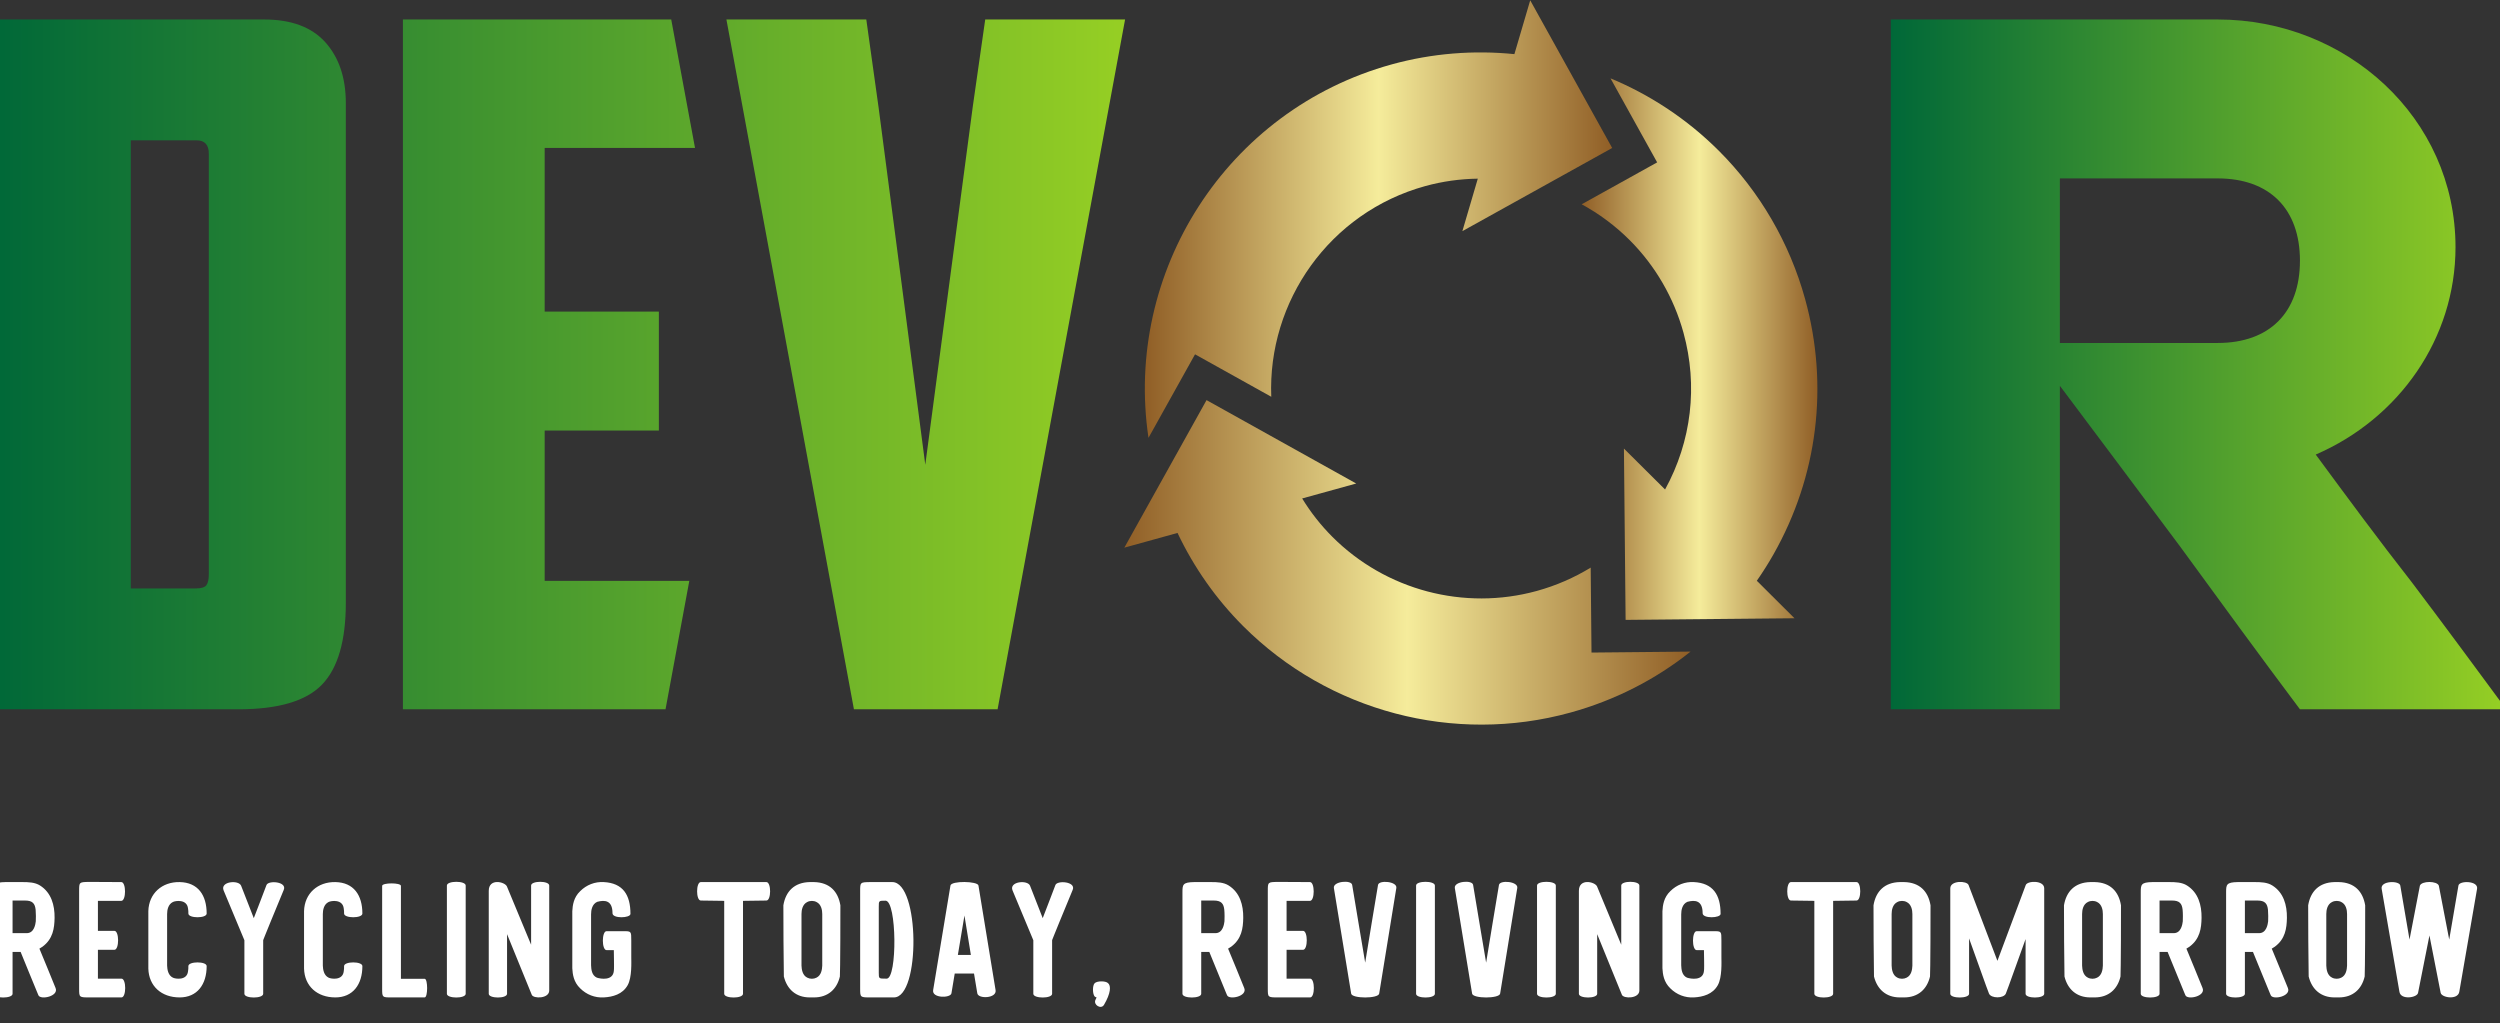
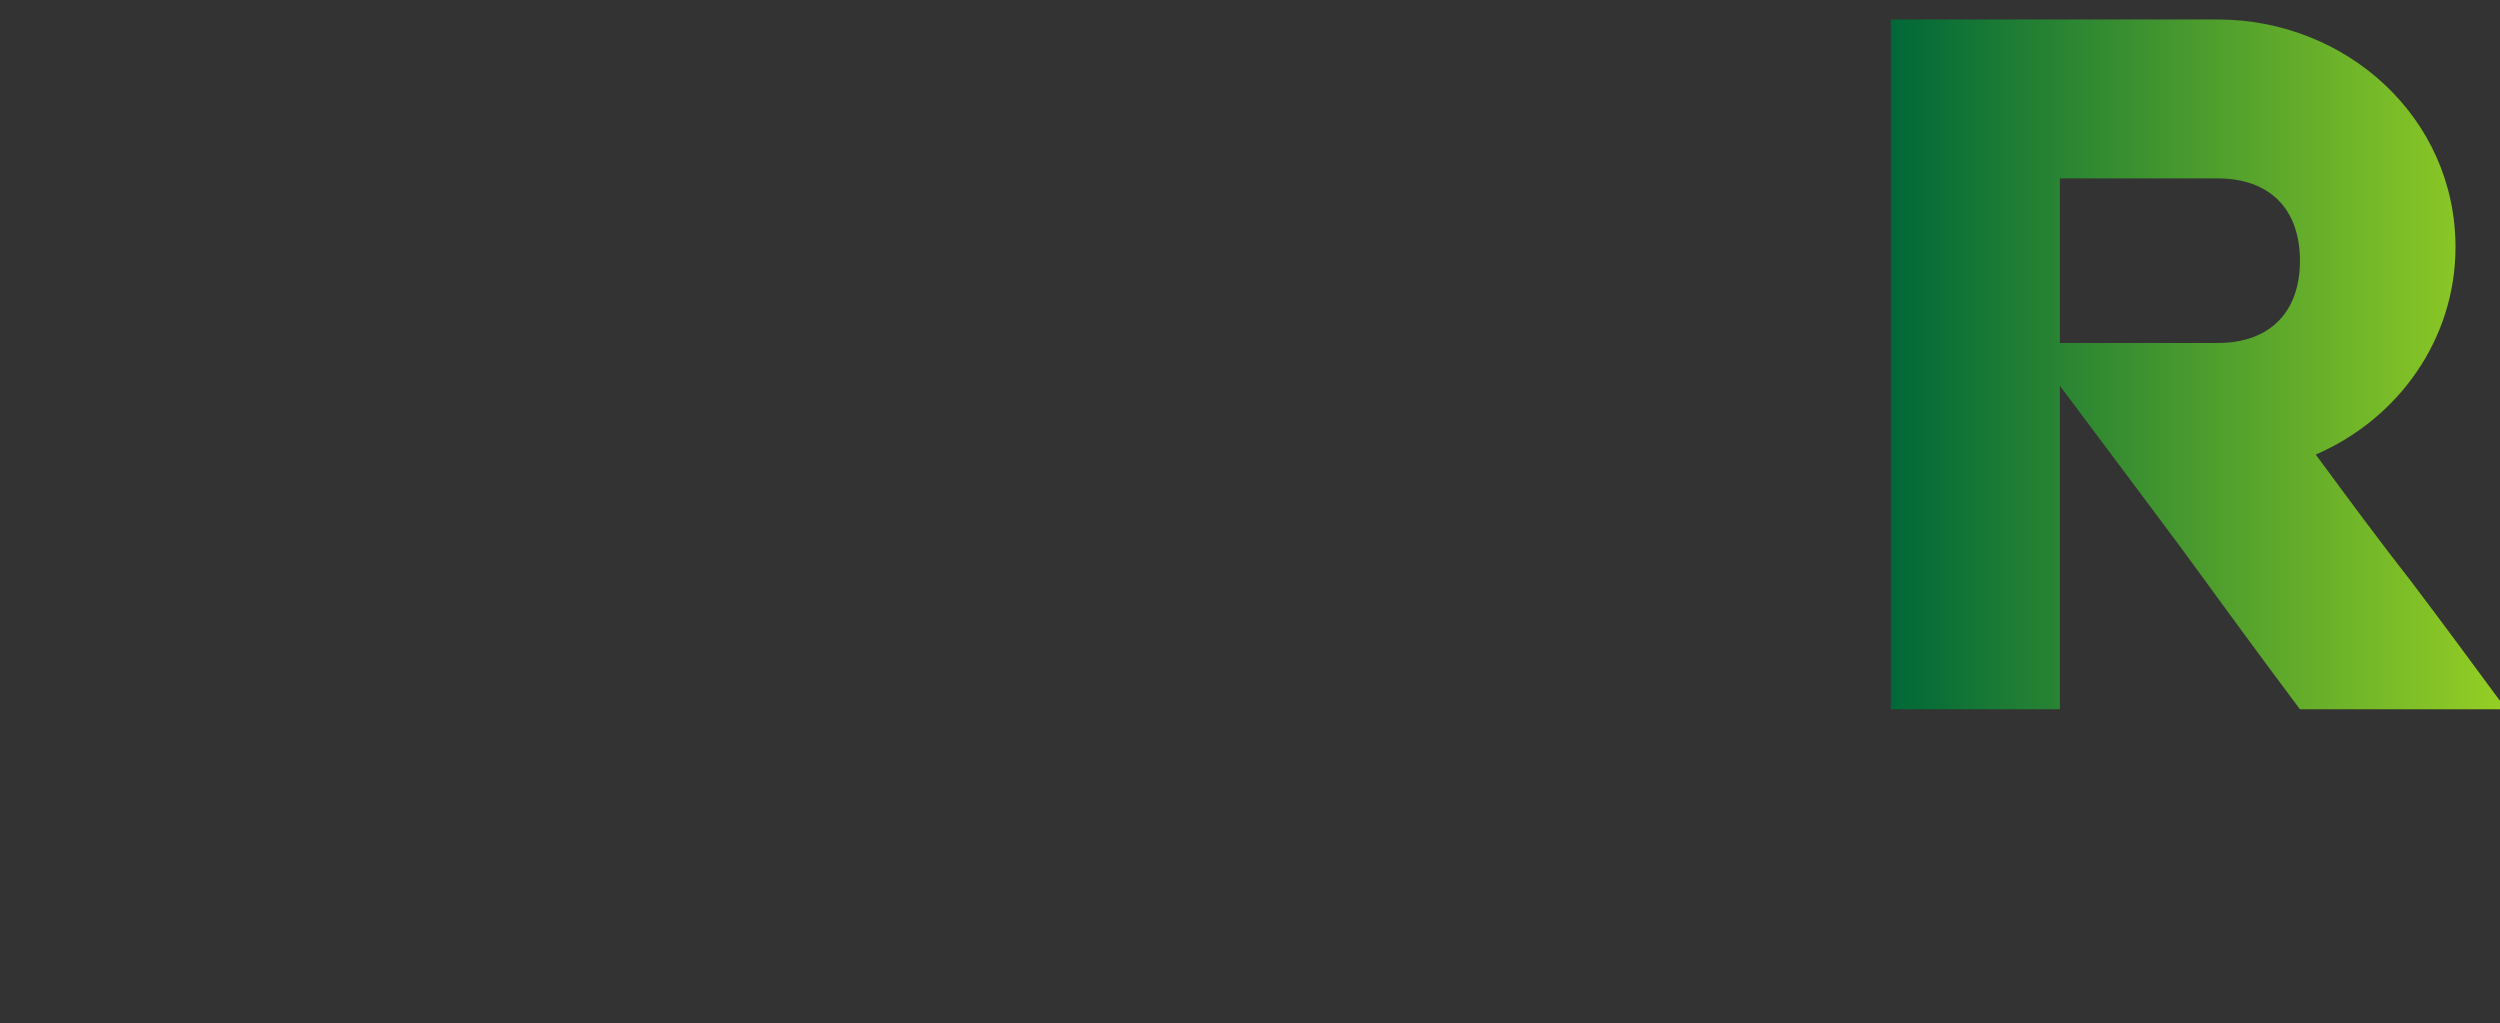
<svg xmlns="http://www.w3.org/2000/svg" width="149" height="61" viewBox="0 0 149 61" fill="none">
  <rect x="0" y="0" width="149" height="61" fill="#333333" stroke="none" />
-   <path d="M3.312 58.886C3.518 59.377 2.418 59.613 2.29 59.319L2.232 59.181C1.907 58.405 1.554 57.521 1.23 56.736H0.749V59.23C0.749 59.525 -0.371 59.525 -0.371 59.23V53.191C-0.371 52.729 -0.361 52.582 0.326 52.572H1.338C1.691 52.572 2.084 52.582 2.389 52.778C3.056 53.2 3.263 53.947 3.253 54.703C3.243 55.331 3.155 55.96 2.536 56.421C2.467 56.461 2.408 56.5 2.349 56.539C2.664 57.286 3.007 58.14 3.312 58.886ZM2.133 54.909C2.143 54.801 2.143 54.408 2.124 54.222C2.084 53.858 1.947 53.672 1.495 53.672H0.749V55.616H1.593C2.045 55.616 2.114 55.066 2.133 54.909ZM5.836 58.327H7.24C7.535 58.327 7.535 59.446 7.24 59.446H5.345C4.716 59.446 4.716 59.446 4.716 58.916V53.102C4.716 52.572 4.716 52.572 5.315 52.562L7.23 52.572C7.525 52.572 7.525 53.691 7.23 53.691H5.836V55.479H6.818C7.112 55.479 7.112 56.608 6.818 56.608H5.836V58.327ZM11.227 57.58C11.227 57.286 12.317 57.286 12.317 57.58C12.317 58.68 11.748 59.446 10.707 59.446C9.617 59.446 8.87 58.769 8.841 57.728V57.708V54.32V54.3C8.87 53.249 9.656 52.552 10.707 52.572C11.806 52.592 12.317 53.358 12.317 54.447C12.317 54.742 11.227 54.742 11.227 54.447C11.227 54.34 11.227 54.251 11.207 54.153C11.149 53.574 10.451 53.681 10.304 53.76C10.019 53.898 9.96 54.241 9.96 54.477V57.551C9.97 57.786 10.019 58.13 10.304 58.268C10.451 58.346 11.149 58.454 11.207 57.885C11.227 57.786 11.227 57.688 11.227 57.58ZM15.882 52.749C15.99 52.454 17.119 52.542 16.913 53.033C16.461 54.114 15.656 56.087 15.686 56.038V59.23C15.686 59.525 14.566 59.525 14.566 59.23V56.038L13.329 53.073C13.103 52.532 14.222 52.425 14.37 52.788L15.126 54.722C15.332 54.173 15.666 53.338 15.882 52.749ZM20.507 57.58C20.507 57.286 21.598 57.286 21.598 57.58C21.598 58.68 21.028 59.446 19.987 59.446C18.897 59.446 18.151 58.769 18.121 57.728V57.708V54.32V54.3C18.151 53.249 18.936 52.552 19.987 52.572C21.087 52.592 21.598 53.358 21.598 54.447C21.598 54.742 20.507 54.742 20.507 54.447C20.507 54.34 20.507 54.251 20.488 54.153C20.429 53.574 19.732 53.681 19.584 53.76C19.299 53.898 19.241 54.241 19.241 54.477V57.551C19.25 57.786 19.299 58.13 19.584 58.268C19.732 58.346 20.429 58.454 20.488 57.885C20.507 57.786 20.507 57.688 20.507 57.58ZM23.895 58.336H25.31C25.506 58.336 25.506 59.446 25.31 59.446H23.336C22.776 59.446 22.776 59.446 22.776 58.906V52.798C22.776 52.601 23.895 52.601 23.895 52.798V58.336ZM27.755 52.778V59.23C27.755 59.525 26.635 59.525 26.635 59.23V52.778C26.635 52.483 27.755 52.483 27.755 52.778ZM32.734 52.778V59.034C32.734 59.525 31.791 59.535 31.693 59.289L30.22 55.675V59.23C30.22 59.525 29.13 59.525 29.13 59.23V53.092C29.13 52.326 30.082 52.552 30.21 52.827L31.654 56.304V52.778C31.654 52.483 32.734 52.483 32.734 52.778ZM37.624 56.048V57.04C37.624 57.325 37.673 58.248 37.408 58.719C37.104 59.26 36.525 59.417 35.984 59.446C35.454 59.476 34.953 59.279 34.58 58.906C34.187 58.533 34.128 58.062 34.109 57.708V54.31C34.128 53.956 34.187 53.485 34.58 53.112C34.953 52.739 35.454 52.542 35.984 52.572C37.124 52.631 37.575 53.328 37.575 54.467C37.575 54.722 36.505 54.762 36.505 54.428C36.505 53.662 36.053 53.623 35.592 53.75C35.287 53.888 35.228 54.241 35.228 54.497V57.531C35.238 57.777 35.267 58.13 35.572 58.268C35.808 58.346 36.525 58.464 36.584 57.875C36.603 57.786 36.593 57.345 36.593 57.236L36.584 56.628H36.151C35.857 56.628 35.857 55.498 36.151 55.498H37.143C37.624 55.498 37.624 55.498 37.624 56.048ZM41.769 52.572H45.677C45.972 52.572 45.972 53.672 45.677 53.672L44.283 53.691V59.23C44.283 59.525 43.163 59.525 43.163 59.23V53.691L41.769 53.672C41.474 53.672 41.474 52.572 41.769 52.572ZM50.057 58.199C49.88 58.955 49.35 59.446 48.515 59.446H48.26C47.435 59.446 46.905 58.955 46.718 58.199C46.708 58.14 46.679 53.996 46.689 53.956C46.826 53.132 47.337 52.592 48.26 52.572H48.515C49.448 52.592 49.949 53.132 50.087 53.956C50.096 53.996 50.077 58.13 50.057 58.199ZM49.006 57.551V54.477C49.006 54.241 48.947 53.898 48.663 53.76C48.496 53.672 48.28 53.672 48.113 53.76C47.828 53.898 47.769 54.241 47.769 54.477V57.551C47.779 57.786 47.828 58.13 48.113 58.268C48.28 58.356 48.496 58.356 48.663 58.268C48.947 58.13 48.996 57.786 49.006 57.551ZM51.854 52.572H53.18C54.82 52.572 54.869 59.446 53.278 59.446H51.884C51.265 59.446 51.265 59.446 51.265 58.906V53.112C51.265 52.582 51.265 52.582 51.854 52.572ZM52.777 53.681H52.767C52.375 53.681 52.375 53.681 52.375 54.055V57.963C52.375 58.327 52.375 58.327 52.787 58.327H52.846C53.484 58.327 53.455 53.681 52.777 53.681ZM58.316 52.778L59.337 59.014C59.416 59.505 58.306 59.554 58.247 59.201L58.051 58.022H56.902L56.706 59.201C56.656 59.495 55.537 59.505 55.615 59.014L56.647 52.778C56.696 52.483 58.277 52.513 58.316 52.778ZM57.864 56.913L57.481 54.565L57.089 56.913H57.864ZM62.902 52.749C63.01 52.454 64.14 52.542 63.933 53.033C63.482 54.114 62.676 56.087 62.706 56.038V59.23C62.706 59.525 61.586 59.525 61.586 59.23V56.038L60.349 53.073C60.123 52.532 61.243 52.425 61.39 52.788L62.146 54.722C62.352 54.173 62.686 53.338 62.902 52.749ZM66.035 58.592C66.231 58.749 66.202 59.201 65.799 59.888C65.623 60.183 65.151 59.888 65.289 59.593C65.308 59.544 65.338 59.495 65.357 59.446C65.308 59.436 65.279 59.417 65.249 59.397C65.112 59.26 65.102 58.739 65.24 58.602C65.377 58.454 65.897 58.454 66.035 58.592ZM74.156 58.886C74.363 59.377 73.263 59.613 73.135 59.319L73.076 59.181C72.752 58.405 72.399 57.521 72.075 56.736H71.593V59.23C71.593 59.525 70.474 59.525 70.474 59.23V53.191C70.474 52.729 70.484 52.582 71.171 52.572H72.183C72.536 52.572 72.929 52.582 73.233 52.778C73.901 53.2 74.107 53.947 74.097 54.703C74.088 55.331 73.999 55.96 73.381 56.421C73.312 56.461 73.253 56.5 73.194 56.539C73.508 57.286 73.852 58.14 74.156 58.886ZM72.978 54.909C72.988 54.801 72.988 54.408 72.968 54.222C72.929 53.858 72.791 53.672 72.34 53.672H71.593V55.616H72.438C72.89 55.616 72.958 55.066 72.978 54.909ZM76.68 58.327H78.085C78.379 58.327 78.379 59.446 78.085 59.446H76.189C75.561 59.446 75.561 59.446 75.561 58.916V53.102C75.561 52.572 75.561 52.572 76.16 52.562L78.075 52.572C78.369 52.572 78.369 53.691 78.075 53.691H76.68V55.479H77.662C77.957 55.479 77.957 56.608 77.662 56.608H76.68V58.327ZM81.748 55.037L82.131 52.739C82.19 52.434 83.29 52.532 83.221 52.925L82.199 59.22C82.15 59.525 80.579 59.525 80.53 59.22L79.499 52.925C79.44 52.523 80.54 52.425 80.589 52.739L80.972 55.037L81.365 57.374L81.748 55.037ZM85.519 52.778V59.23C85.519 59.525 84.399 59.525 84.399 59.23V52.778C84.399 52.483 85.519 52.483 85.519 52.778ZM88.956 55.037L89.339 52.739C89.398 52.434 90.498 52.532 90.429 52.925L89.408 59.22C89.359 59.525 87.787 59.525 87.738 59.22L86.707 52.925C86.648 52.523 87.748 52.425 87.797 52.739L88.18 55.037L88.573 57.374L88.956 55.037ZM92.727 52.778V59.23C92.727 59.525 91.607 59.525 91.607 59.23V52.778C91.607 52.483 92.727 52.483 92.727 52.778ZM97.706 52.778V59.034C97.706 59.525 96.763 59.535 96.665 59.289L95.192 55.675V59.23C95.192 59.525 94.102 59.525 94.102 59.23V53.092C94.102 52.326 95.054 52.552 95.182 52.827L96.626 56.304V52.778C96.626 52.483 97.706 52.483 97.706 52.778ZM102.596 56.048V57.04C102.596 57.325 102.646 58.248 102.38 58.719C102.076 59.26 101.497 59.417 100.956 59.446C100.426 59.476 99.925 59.279 99.552 58.906C99.159 58.533 99.1 58.062 99.081 57.708V54.31C99.1 53.956 99.159 53.485 99.552 53.112C99.925 52.739 100.426 52.542 100.956 52.572C102.096 52.631 102.547 53.328 102.547 54.467C102.547 54.722 101.477 54.762 101.477 54.428C101.477 53.662 101.025 53.623 100.564 53.75C100.259 53.888 100.2 54.241 100.2 54.497V57.531C100.21 57.777 100.24 58.13 100.544 58.268C100.78 58.346 101.497 58.464 101.555 57.875C101.575 57.786 101.565 57.345 101.565 57.236L101.555 56.628H101.123C100.829 56.628 100.829 55.498 101.123 55.498H102.115C102.596 55.498 102.596 55.498 102.596 56.048ZM106.741 52.572H110.649C110.944 52.572 110.944 53.672 110.649 53.672L109.255 53.691V59.23C109.255 59.525 108.135 59.525 108.135 59.23V53.691L106.741 53.672C106.446 53.672 106.446 52.572 106.741 52.572ZM115.029 58.199C114.852 58.955 114.322 59.446 113.487 59.446H113.232C112.407 59.446 111.877 58.955 111.69 58.199C111.68 58.14 111.651 53.996 111.661 53.956C111.798 53.132 112.309 52.592 113.232 52.572H113.487C114.42 52.592 114.921 53.132 115.059 53.956C115.068 53.996 115.049 58.13 115.029 58.199ZM113.978 57.551V54.477C113.978 54.241 113.919 53.898 113.635 53.76C113.468 53.672 113.252 53.672 113.085 53.76C112.8 53.898 112.741 54.241 112.741 54.477V57.551C112.751 57.786 112.8 58.13 113.085 58.268C113.252 58.356 113.468 58.356 113.635 58.268C113.919 58.13 113.969 57.786 113.978 57.551ZM121.835 52.945V59.23C121.835 59.525 120.725 59.525 120.725 59.23V55.97C119.586 59.142 119.566 59.181 119.547 59.22C119.419 59.515 118.673 59.515 118.545 59.22C118.525 59.181 118.506 59.142 117.357 55.93V59.23C117.357 59.525 116.237 59.525 116.237 59.23V52.945C116.237 52.464 117.229 52.483 117.327 52.749L119.046 57.266L120.735 52.749C120.833 52.483 121.835 52.454 121.835 52.945ZM126.382 58.199C126.205 58.955 125.674 59.446 124.84 59.446H124.584C123.76 59.446 123.229 58.955 123.043 58.199C123.033 58.14 123.003 53.996 123.013 53.956C123.151 53.132 123.661 52.592 124.584 52.572H124.84C125.773 52.592 126.274 53.132 126.411 53.956C126.421 53.996 126.401 58.13 126.382 58.199ZM125.331 57.551V54.477C125.331 54.241 125.272 53.898 124.987 53.76C124.82 53.672 124.604 53.672 124.437 53.76C124.152 53.898 124.093 54.241 124.093 54.477V57.551C124.103 57.786 124.152 58.13 124.437 58.268C124.604 58.356 124.82 58.356 124.987 58.268C125.272 58.13 125.321 57.786 125.331 57.551ZM131.272 58.886C131.478 59.377 130.378 59.613 130.251 59.319L130.192 59.181C129.868 58.405 129.514 57.521 129.19 56.736H128.709V59.23C128.709 59.525 127.589 59.525 127.589 59.23V53.191C127.589 52.729 127.599 52.582 128.287 52.572H129.298C129.652 52.572 130.045 52.582 130.349 52.778C131.017 53.2 131.223 53.947 131.213 54.703C131.203 55.331 131.115 55.96 130.496 56.421C130.428 56.461 130.369 56.5 130.31 56.539C130.624 57.286 130.968 58.14 131.272 58.886ZM130.094 54.909C130.104 54.801 130.104 54.408 130.084 54.222C130.045 53.858 129.907 53.672 129.455 53.672H128.709V55.616H129.554C130.005 55.616 130.074 55.066 130.094 54.909ZM136.359 58.886C136.565 59.377 135.465 59.613 135.338 59.319L135.279 59.181C134.955 58.405 134.601 57.521 134.277 56.736H133.796V59.23C133.796 59.525 132.676 59.525 132.676 59.23V53.191C132.676 52.729 132.686 52.582 133.374 52.572H134.385C134.739 52.572 135.132 52.582 135.436 52.778C136.104 53.2 136.31 53.947 136.3 54.703C136.29 55.331 136.202 55.96 135.583 56.421C135.515 56.461 135.456 56.5 135.397 56.539C135.711 57.286 136.055 58.14 136.359 58.886ZM135.181 54.909C135.19 54.801 135.19 54.408 135.171 54.222C135.132 53.858 134.994 53.672 134.542 53.672H133.796V55.616H134.641C135.092 55.616 135.161 55.066 135.181 54.909ZM140.935 58.199C140.759 58.955 140.228 59.446 139.394 59.446H139.138C138.313 59.446 137.783 58.955 137.597 58.199C137.587 58.14 137.557 53.996 137.567 53.956C137.705 53.132 138.215 52.592 139.138 52.572H139.394C140.327 52.592 140.827 53.132 140.965 53.956C140.975 53.996 140.955 58.13 140.935 58.199ZM139.885 57.551V54.477C139.885 54.241 139.826 53.898 139.541 53.76C139.374 53.672 139.158 53.672 138.991 53.76C138.706 53.898 138.647 54.241 138.647 54.477V57.551C138.657 57.786 138.706 58.13 138.991 58.268C139.158 58.356 139.374 58.356 139.541 58.268C139.826 58.13 139.875 57.786 139.885 57.551ZM145.973 55.999L146.523 52.778C146.572 52.474 147.721 52.483 147.633 52.974L146.572 59.122C146.474 59.613 145.522 59.466 145.463 59.171L144.795 55.754L144.117 59.171C144.068 59.466 143.096 59.613 143.008 59.122L141.947 52.974C141.859 52.483 143.008 52.474 143.057 52.778L143.607 55.999L144.225 52.788C144.324 52.493 145.256 52.493 145.355 52.788L145.973 55.999Z" fill="white" />
-   <path d="M7.795 8.363V35.072H11.651C11.992 35.072 12.209 35.006 12.303 34.874C12.398 34.742 12.445 34.524 12.445 34.222V9.157C12.445 8.628 12.2 8.363 11.708 8.363L7.795 8.363ZM20.611 35.923C20.611 38.191 20.139 39.817 19.194 40.8C18.248 41.783 16.585 42.274 14.203 42.274H-0.371V1.161H15.734C17.36 1.161 18.579 1.615 19.392 2.522C20.205 3.429 20.611 4.639 20.611 6.151V35.923ZM24.014 1.161H40.005L41.423 8.817H32.463V18.57H39.268V25.659H32.463V34.619H41.083L39.665 42.274H24.014V1.161ZM58.719 1.161H67.055L59.456 42.274H50.894L43.294 1.161H51.631L52.368 6.435L55.147 27.7L57.982 6.321L58.719 1.161Z" fill="url(#paint0_linear_1988_86)" />
-   <path d="M104.707 34.614C105.058 34.11 105.389 33.586 105.697 33.045C108.338 28.391 109.01 22.986 107.586 17.826C106.665 14.486 104.89 11.433 102.452 8.995C100.572 7.115 98.368 5.661 95.986 4.669L98.766 9.678L94.268 12.175C95.307 12.741 96.273 13.457 97.132 14.315C98.65 15.834 99.759 17.74 100.334 19.826C101.207 22.991 100.815 26.303 99.238 29.174L96.786 26.735L96.886 36.945L106.952 36.848L104.707 34.614Z" fill="url(#paint1_linear_1988_86)" />
-   <path d="M94.854 38.893L94.805 33.83C93.818 34.433 92.744 34.902 91.599 35.219C87.263 36.414 82.593 35.18 79.409 31.995C78.72 31.306 78.117 30.537 77.609 29.708L80.83 28.817L71.91 23.847L67.01 32.641L70.18 31.763C71.156 33.819 72.478 35.702 74.09 37.314C79.183 42.408 86.659 44.384 93.598 42.469C96.249 41.739 98.671 40.498 100.759 38.835L94.854 38.893Z" fill="url(#paint2_linear_1988_86)" />
-   <path d="M88.077 10.648L87.158 13.776L96.086 8.82L91.201 0.019L90.258 3.226C87.837 2.982 85.357 3.173 82.942 3.839C73.087 6.558 66.979 16.228 68.45 26.095L71.224 21.117L75.768 23.648C75.544 17.971 79.235 12.665 84.943 11.091C85.977 10.806 87.031 10.663 88.077 10.648Z" fill="url(#paint3_linear_1988_86)" />
  <path d="M122.768 10.633V20.441H132.173C135.264 20.441 137.077 18.627 137.077 15.537C137.077 12.447 135.264 10.633 132.173 10.633H122.768ZM138.018 27.092C139.899 29.645 141.78 32.198 143.728 34.683C145.609 37.169 147.49 39.722 149.371 42.274H137.077C134.659 39.05 132.308 35.825 129.956 32.601C127.605 29.443 125.187 26.219 122.768 22.994V42.274H112.691V1.161H132.173C139.832 1.161 146.348 7.005 146.348 14.731C146.348 20.172 142.989 24.942 138.018 27.092Z" fill="url(#paint4_linear_1988_86)" />
  <defs>
    <linearGradient id="paint0_linear_1988_86" x1="-0.371" y1="1.161" x2="67.055" y2="1.161" gradientUnits="userSpaceOnUse">
      <stop stop-color="#006838" />
      <stop offset="1" stop-color="#96CF24" />
    </linearGradient>
    <linearGradient id="paint1_linear_1988_86" x1="94.268" y1="4.669" x2="108.317" y2="4.669" gradientUnits="userSpaceOnUse">
      <stop stop-color="#905E26" />
      <stop offset="0.5" stop-color="#F5EC9B" />
      <stop offset="1" stop-color="#905E26" />
    </linearGradient>
    <linearGradient id="paint2_linear_1988_86" x1="67.01" y1="23.847" x2="100.759" y2="23.847" gradientUnits="userSpaceOnUse">
      <stop stop-color="#905E26" />
      <stop offset="0.5" stop-color="#F5EC9B" />
      <stop offset="1" stop-color="#905E26" />
    </linearGradient>
    <linearGradient id="paint3_linear_1988_86" x1="68.232" y1="0.019" x2="96.086" y2="0.019" gradientUnits="userSpaceOnUse">
      <stop stop-color="#905E26" />
      <stop offset="0.5" stop-color="#F5EC9B" />
      <stop offset="1" stop-color="#905E26" />
    </linearGradient>
    <linearGradient id="paint4_linear_1988_86" x1="112.691" y1="1.161" x2="149.371" y2="1.161" gradientUnits="userSpaceOnUse">
      <stop stop-color="#006838" />
      <stop offset="1" stop-color="#96CF24" />
    </linearGradient>
  </defs>
</svg>